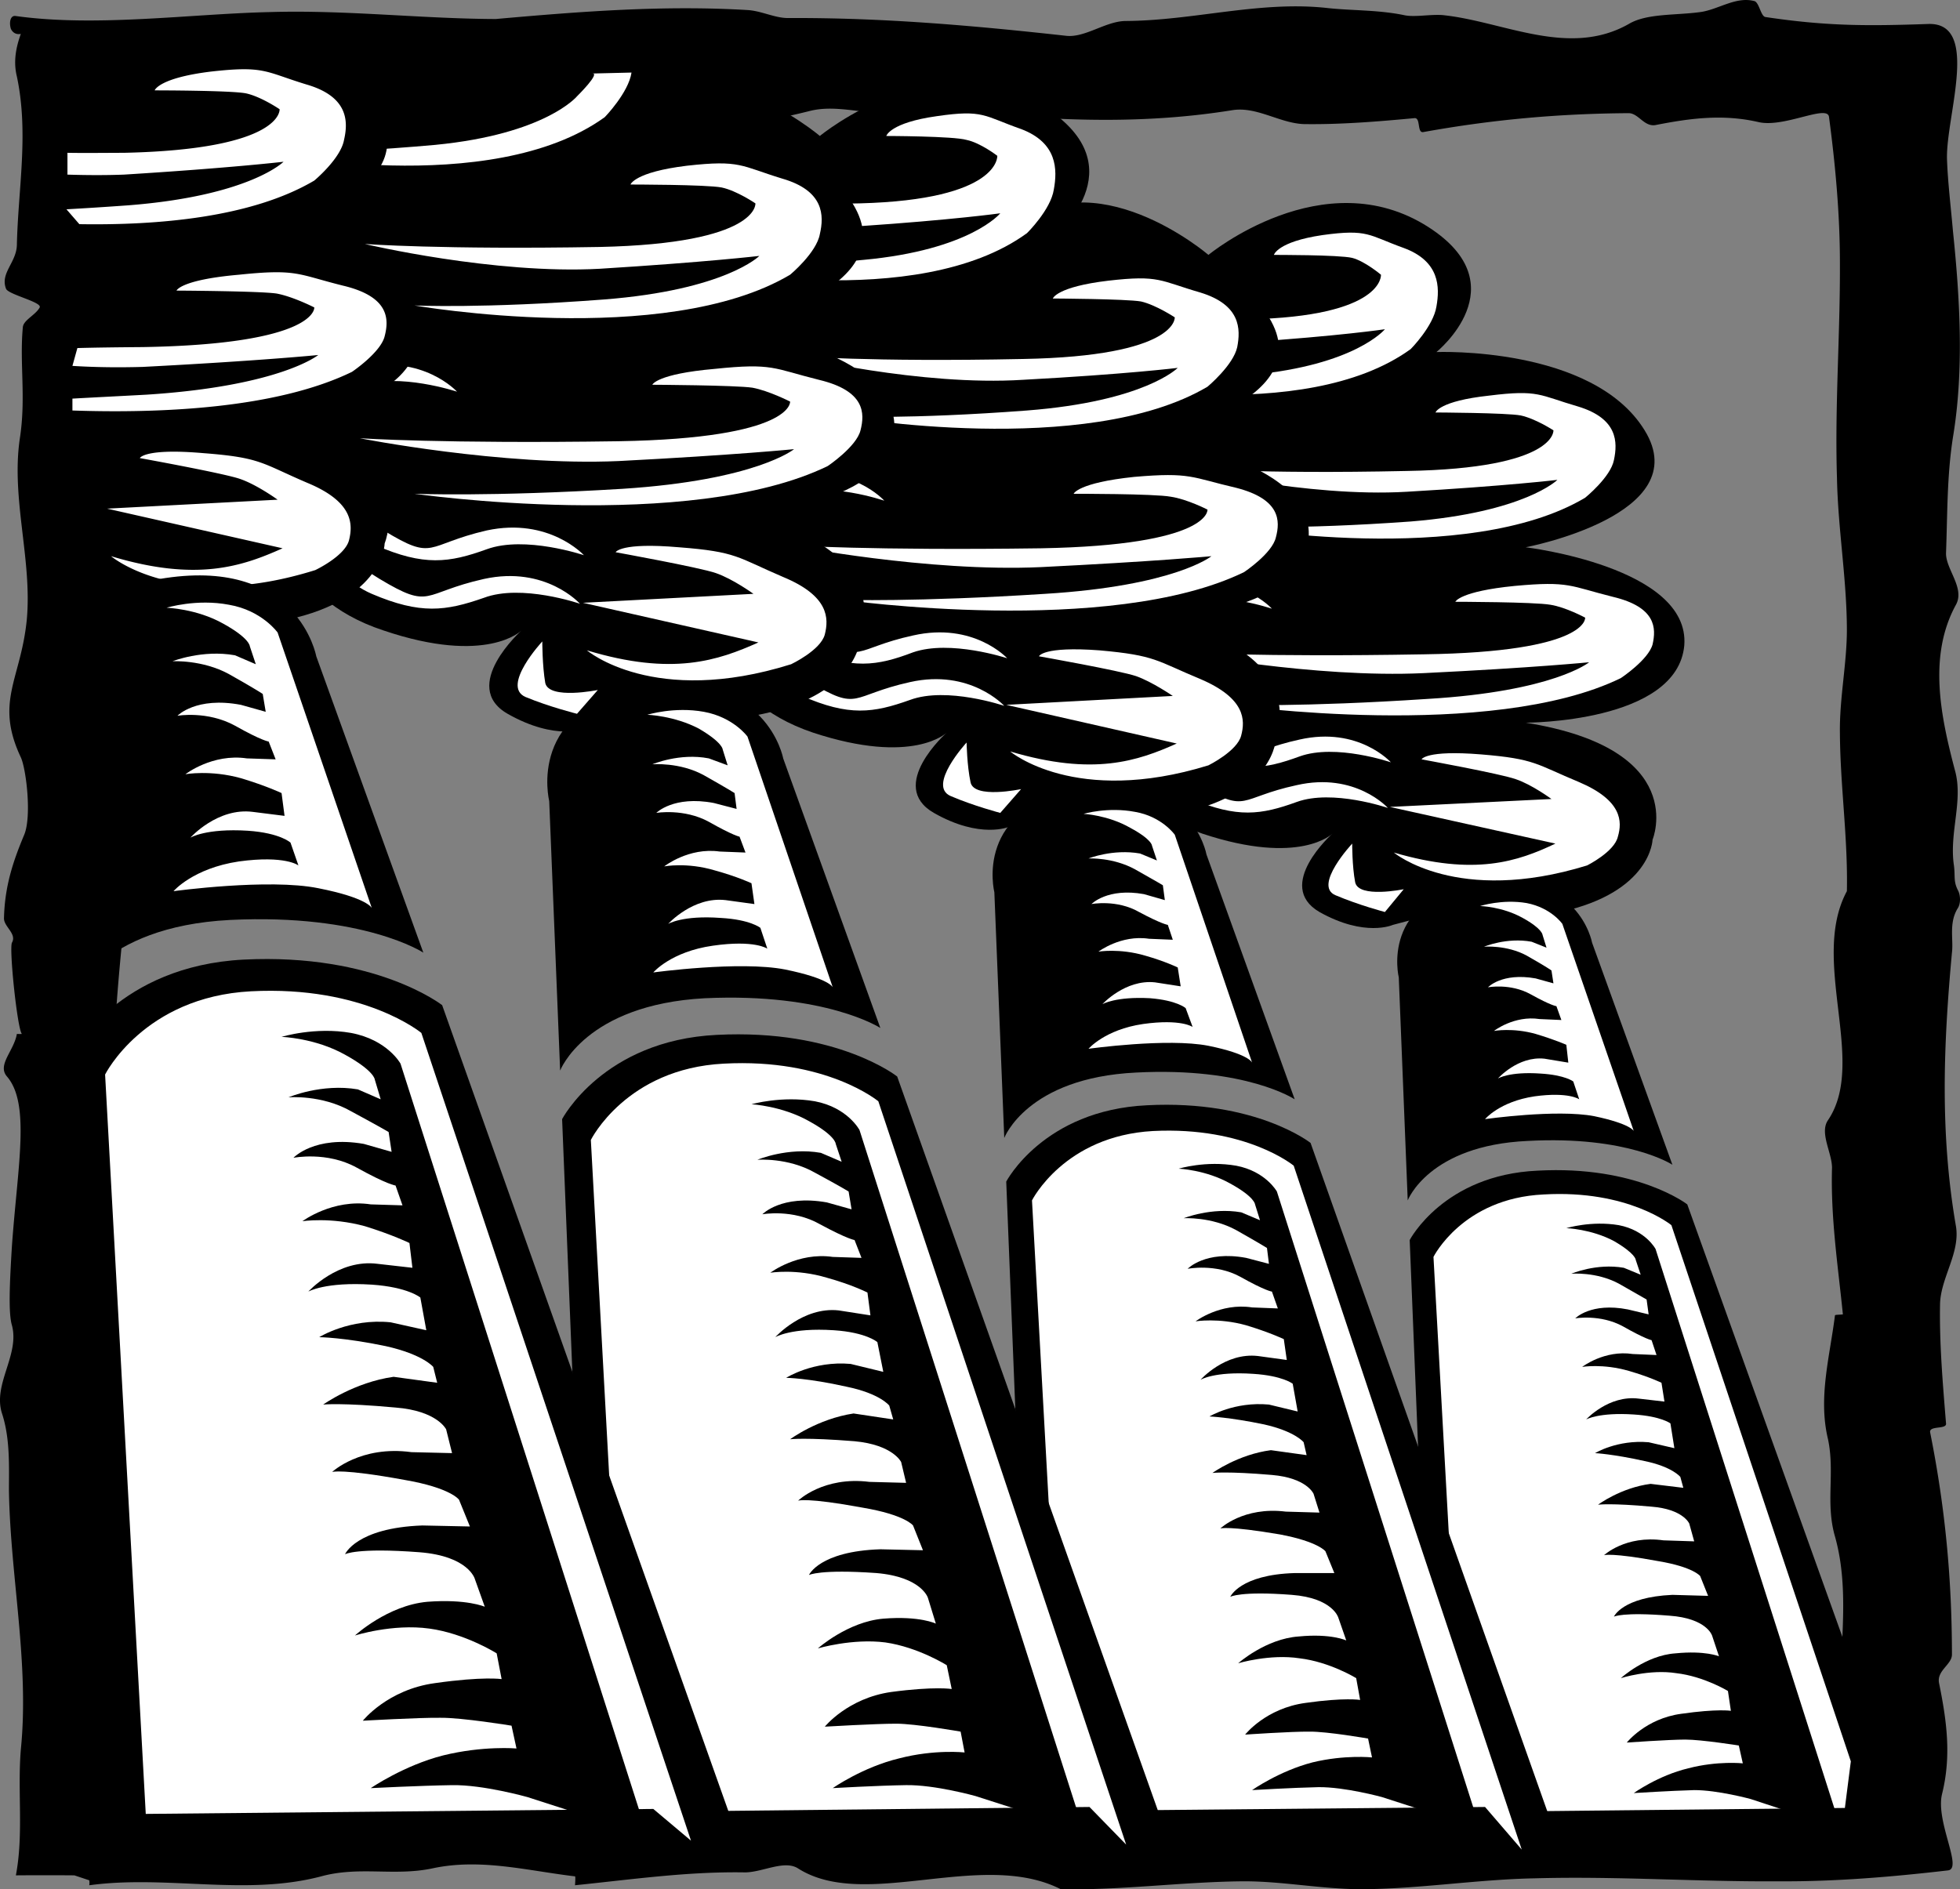
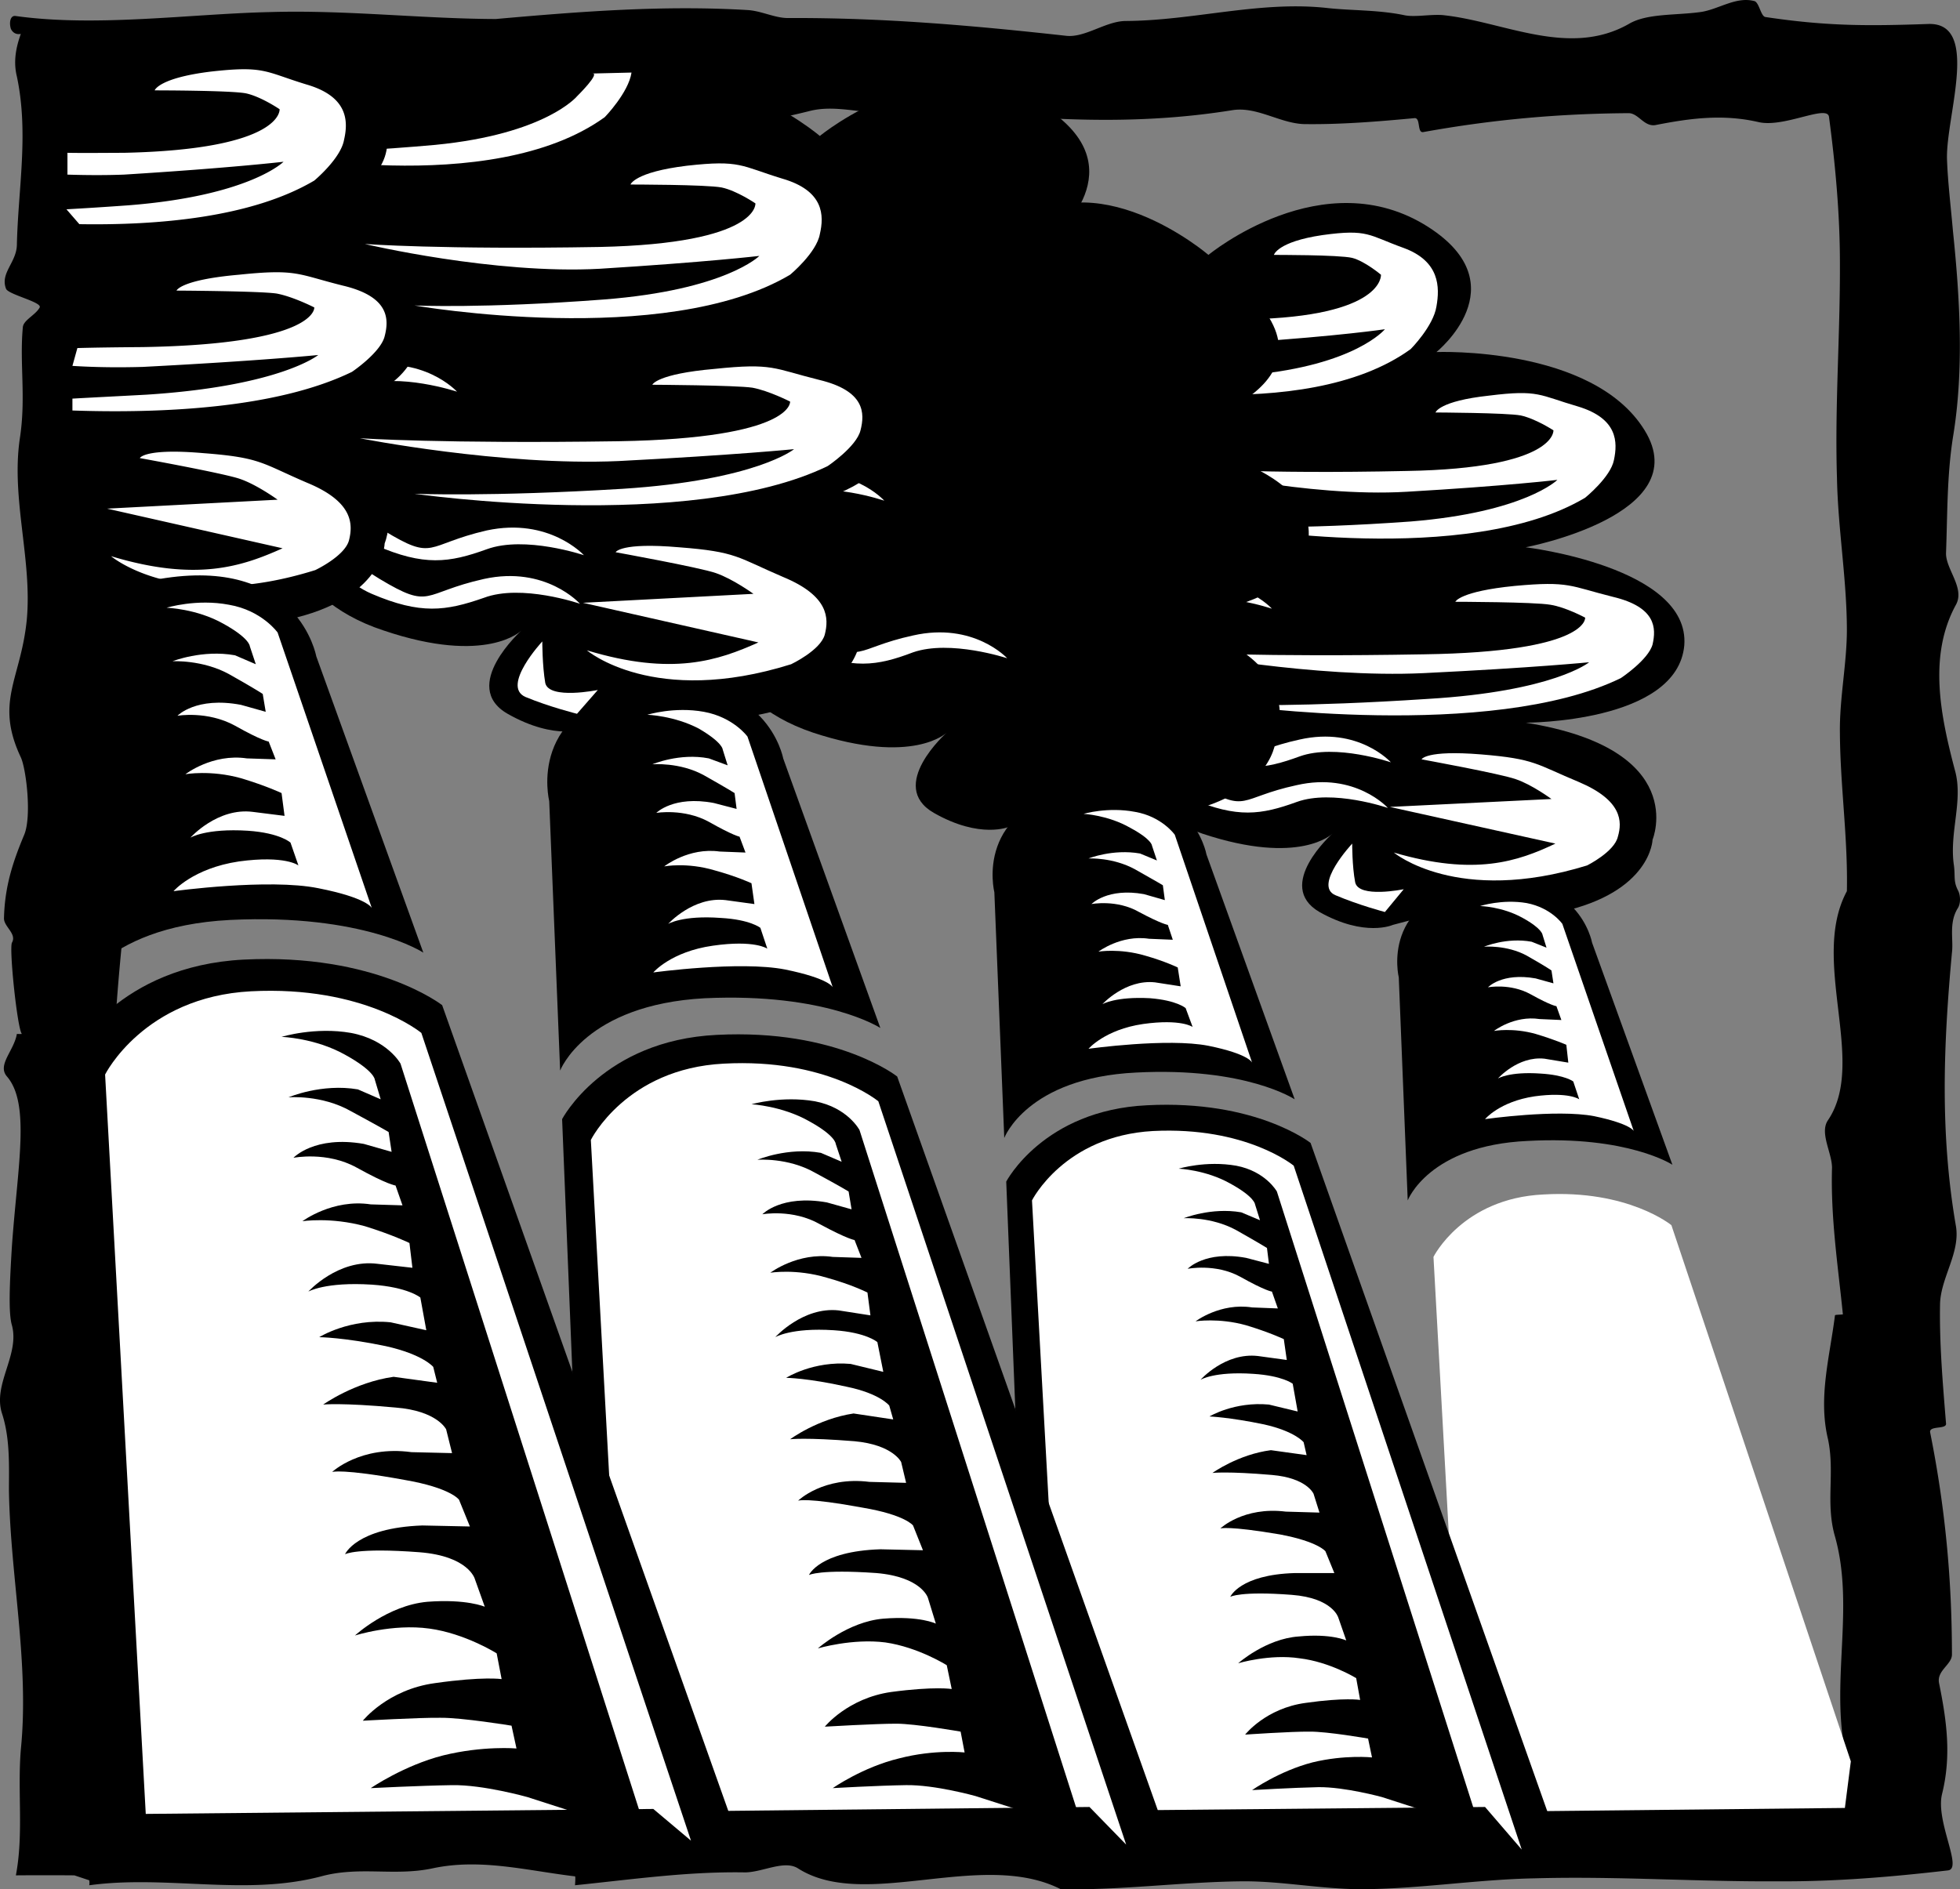
<svg xmlns="http://www.w3.org/2000/svg" width="197.715" height="190.629">
  <rect width="100%" height="100%" fill="#808080" stroke="none" />
  <path d="M10.402 125.72c.145 4.655.551 9.284 1 13.898a6.607 6.607 0 0 1 0-.399c-.004 6.723-.882 13.488-.699 20.301.2 6.973 1.457 13.996.399 21.2-.094.464.683.538 1.203.398.336-.168.566-.461.398-.899 1.363.445 2.692.672 4.102.399 5.3-1.11 10.52-.149 15.699 0 1.664-.004 2.637 1.43 4.098.902.547-.14 1.257-3.191 1.703-3 .77.398 1.242 1.48 1.898 1.5 3.403.328 6.598-.266 10.399.3 5.64.774 11.347-1.109 17-.6 5.554.5 7.613 2.816 12.8.5 1.102-.466 5.684-.993 7.403-.302 2.383.985 4.672 1.715 7.699 1.801.762.031 1.426-1.172 2.3-.699.567.242 1.208-.047 1.7-.402.047.117.027.355.098.402 1.535.254 2.824 1.742 3.902.898 4.3-3.515 26.242.106 30.098-.898 2.742-.711 5.472-.82 8.203-1.7 2.37-.679 4.972 1.95 7.199 1.9 8.094-.075 16.2-1.759 24.3-1 3.911.312 7.829-.255 11.7.398a633.116 633.116 0 0 1 0-3.899l.398-1.3c.2.011.348.011.5 0-.945-6.81 1.075-13.72-.8-20.399-.97-3.356.011-6.41-.7-9.8-1.011-4.2.172-8.29.7-12.5.004-.079.5-.056.8-.102-.503-4.954-1.242-9.735-1.097-14.797-.004-1.524-1.285-3.528-.403-4.801 3.973-5.883-1.855-16.117 1.903-23.102.113-5.328-.672-10.636-.703-15.898-.059-3.535.703-7.031.703-10.5-.012-5.113-.906-10.203-1-15.3-.227-7.192.324-14.391.297-21.602.004-4.91-.446-9.899-1.098-14.797-.113-1.348-4.512 1.097-7.102.5-3.566-.824-6.847-.403-10.398.297-1.156.199-1.707-1.18-2.7-1.2-6.94.047-13.581.618-20.702 1.903-.684.164-.266-1.43-.899-1.403-3.746.352-7.492.657-11.199.602-2.434-.098-4.727-1.797-7.2-1.402-8.808 1.418-17.1 1.074-25.6.3-1.216-.105-2.782-.914-4.2-1.699-.41-.297-1.172-.273-1.7 0-.796.371-1.222 1.438-2.3 1.602-3.016.394-6.008-.875-8.902-.102-4.989 1.23-10.633 2.36-15.399-.101-1.597-.82-3.336.879-4.898.8-3.63-.07-7.11-.008-10.801-.597-6.11-.91-12.738-.59-19.3 0-2.153.226-4.622.511-6.802.597-3.968.07-12.722-2.972-12.597 1.602.246 5.418.254 8.96-.602 14.398-.047.364-1.304.496-1.398.903-.57 1.648.703 3.203.898 4.797.348 2.187.145 4.726 1.102 6.3 3.238 5.297-.215 11.063-.801 16.403-.07 1.129.238 2.496 0 3.398-.477 2.27-.395 4.469-.7 6.602-.667 6.011 1.24 11.87 1.298 17.898.008 1.762 1.523 3.531 1.3 5.2-.918 8.296-1.648 16.214-1.597 24.5 0 1.148-.653 2.292-.703 3.5-.137 1.585-.16 6.703-.2 8.3H1.203c.578-8.097 1.871-14.344-.5-17.101-1.012-1.172.696-2.563 1-4.297.04 0 .309.02.5 0-.46-.563-1.293-8.567-1-9.203.528-.918-.855-1.633-.8-2.5.081-3.223.917-5.696 2-8.297.84-1.82.234-6.766-.301-7.903-2.653-5.644.004-7.863.601-13.898.555-6.055-1.601-12.211-.699-18.3.633-4.098-.043-7.548.3-11.2.052-.723 1.29-1.234 1.7-2 .266-.547-3.23-1.309-3.402-1.902-.594-1.575 1.054-2.625 1.101-4.399.117-5.61 1.219-11.238 0-17-.367-1.476-.105-2.91.399-4.3-.496.101-.832-.149-1-.5-.188-.57-.102-1.41.5-1.301 8.187 1.136 17.668-.223 25.601-.399 7.863-.238 15.617.715 23.301.7-.14.015-.305.015-.5 0 8.512-.755 16.973-1.419 25.5-.899 1.379.11 2.687.809 4 .8 9.5-.046 18.566.743 28.098 1.798 1.886.175 3.918-1.457 5.902-1.5 6.937-.032 13.652-2.086 20.5-1.297 2.48.258 5.004.172 7.598.699 1.039.246 2.605-.09 3.902 0 6.117.617 12.723 4.344 18.8.898 1.798-1.078 4.708-.859 7.2-1.199 1.84-.246 3.621-1.625 5.5-1.101.473.195.621 1.55 1.098 1.601 6.172.922 10.234.914 16.402.7 5.277-.184 1.793 9.261 1.898 13.601.075 2.293.399 4.953.602 7.3.734 7.052 1.102 14.204 0 20.798-.617 3.98-.547 7.738-.7 11.703-.019 1.629 1.927 3.511 1 5.199-2.827 5.172-1.534 11.262-.1 16.7.862 3.066-.595 6.296-.102 9.6.148 1.11-.07 1.571.402 2.5.27.493.293 1.321 0 1.798-.945 1.492-.43 3.18-.602 4.5-.84 9.164-1.234 18.109.403 27.601.445 2.68-1.508 5.153-1.602 7.801-.078 3.977.27 8.016.602 12.098.101.64-1.723.191-1.602.902 1.54 7.707 2.192 14.871 2.2 22.398.023 1.028-1.555 1.625-1.301 2.903.773 3.8 1.261 7.34.3 11.199-.671 2.781 2.133 7.523.602 7.7-5.629.652-11.344 1.136-17 1.1-8.23.06-16.48-.534-24.7-.3-5.859.113-11.69 1.078-17.5 1.098-4.027-.008-8.03-.829-12-.797-6.113.062-12.19.914-18.3.797-8-4.063-19.723 2.222-26.5-2.098-1.422-.91-3.719.469-5.5.398-5.766-.082-11.246.715-17 1.301.027-.367.055-.902 0-.898-4.86-.578-9.547-1.852-14.402-.801-3.84.805-7.344-.25-11.2.8-7.636 2.016-15.554-.163-23.398.9a1.518 1.518 0 0 0 0-.5l-1.5-.5a372.202 372.202 0 0 0-5.902 0c.793-4.188.148-8.411.5-12.7.87-8.672-1.055-17.418-1.2-26.102 0-2.445.133-5.254-.699-7.8-.953-2.954 1.801-5.903 1-8.899-.367-1.222-.23-4.242 0-8h9.2" />
-   <path d="M111.504 72.918s-.05 7.903 9.8 11.2c9.837 3.265 13.098 0 13.098 0s-5.886 5.234-1.3 7.902c4.597 2.582 7.402 1.3 7.402 1.3l7.2-1.902s2.507 2.098 9.698.602c9.172-2.012 9.301-7.3 9.301-7.3s3.809-9.15-12.8-11.802c0 0 15.292.032 16-7.8.609-7.918-16-9.899-16-9.899s17.265-3.27 12-11.8c-5.235-8.528-21-7.899-21-7.899s8.347-6.719-.801-12.602c-10.586-6.8-22.2 2.801-22.2 2.801s-11.636-10.004-20.097-2.5c-8.54 7.496 5.5 23.5 5.5 23.5s-11.54 3.996-10 14c1.46 9.996 14.199 12.2 14.199 12.2" />
+   <path d="M111.504 72.918s-.05 7.903 9.8 11.2c9.837 3.265 13.098 0 13.098 0s-5.886 5.234-1.3 7.902c4.597 2.582 7.402 1.3 7.402 1.3l7.2-1.902s2.507 2.098 9.698.602c9.172-2.012 9.301-7.3 9.301-7.3s3.809-9.15-12.8-11.802c0 0 15.292.032 16-7.8.609-7.918-16-9.899-16-9.899s17.265-3.27 12-11.8c-5.235-8.528-21-7.899-21-7.899s8.347-6.719-.801-12.602c-10.586-6.8-22.2 2.801-22.2 2.801s-11.636-10.004-20.097-2.5c-8.54 7.496 5.5 23.5 5.5 23.5s-11.54 3.996-10 14" />
  <path fill="#fff" d="M142.305 35.22s2.285-2.298 2.597-4.302c.344-1.933.344-4.558-3.3-5.898-3.575-1.285-3.575-1.941-8.2-1.3-4.558.671-4.898 2-4.898 2s6.57-.016 7.898.3c1.297.34 2.903 1.7 2.903 1.7s.363 4.218-13.403 4.5c-13.793.37-20.398-.302-20.398-.302s11.2 3.297 20.398 2.602c9.172-.613 13.801-1.3 13.801-1.3s-2.984 3.64-13.5 4.6c-10.484 1.005-16.398.7-16.398.7s21.664 4.57 32.5-3.3m17.597 15s2.57-2.075 2.903-3.802c.386-1.816.386-4.18-3.602-5.398-3.949-1.145-3.949-1.734-9-1.102-5.054.547-5.398 1.7-5.398 1.7s7.199.03 8.597.3c1.493.32 3.301 1.5 3.301 1.5s.356 3.84-14.8 4.102c-15.16.328-22.399-.3-22.399-.3s12.293 2.991 22.398 2.398c10.102-.586 15.2-1.2 15.2-1.2s-3.293 3.27-14.797 4.2c-11.594.84-18.102.5-18.102.5s23.832 4.18 35.7-2.899m3.601 18.199s2.777-1.84 3.2-3.398c.37-1.633.37-3.758-4-4.8-4.36-1.087-4.36-1.614-9.9-1.102-5.577.55-6 1.601-6 1.601s7.966.012 9.598.301c1.543.242 3.5 1.3 3.5 1.3s.426 3.462-16.3 3.7c-16.621.293-24.598-.2-24.598-.2s13.535 2.618 24.598 2.098c11.168-.543 16.703-1.097 16.703-1.097s-3.551 2.945-16.301 3.699c-12.656.84-19.8.598-19.8.598s26.198 3.699 39.3-2.7M140.602 86.02s6.375 5.352 19.5 1.3c0 0 2.754-1.37 3.101-2.902.446-1.515.446-3.644-3.898-5.5-4.39-1.816-4.39-2.347-9.903-2.8-5.601-.454-6 .5-6 .5s7.942 1.445 9.5 2c1.618.539 3.602 2 3.602 2l-16.3.8 16.698 3.7c-3.78 1.793-8.109 3.3-16.3.902m1 3.7s-4.555.944-4.899-.7c-.312-1.637-.3-3.902-.3-3.902s-3.954 4.234-1.7 5.203c2.344 1 5 1.699 5 1.699l1.899-2.3m-1.598-8.2s-3.285-3.652-9.2-2.3c-5.898 1.273-4.913 2.913-9.8 0-4.957-2.993-5.902-5.602-5.902-5.602s.527 5 5.101 7c4.61 1.937 7 1.609 10.602.3 3.617-1.316 9.199.602 9.199.602" />
  <path fill="#fff" d="M140.305 76.918s-3.258-3.64-9.203-2.3c-5.868 1.28-4.883 2.921-9.797 0-4.93-2.985-5.903-5.598-5.903-5.598s.555 5.004 5.102 7c4.637 1.941 7.027 1.613 10.598.3 3.648-1.312 9.203.598 9.203.598m-12-15.5s-3.258-3.64-9.203-2.3c-5.868 1.28-4.883 2.921-9.797 0-4.93-2.985-5.903-5.598-5.903-5.598s.555 5.004 5.102 7c4.637 1.941 7.027 1.613 10.598.3 3.648-1.312 9.203.598 9.203.598" />
  <path d="M71.902 62.418s-.035 8.086 10.102 11.5c10.137 3.344 13.5 0 13.5 0s-6.066 5.371-1.3 8.102c4.695 2.68 7.6 1.398 7.6 1.398l7.4-2s2.585 2.16 10 .602c9.433-2.055 9.5-7.5 9.5-7.5s3.987-9.422-13.102-12.102c0 0 15.742-.023 16.402-8.097.687-8.149-16.402-10.203-16.402-10.203s17.765-3.352 12.402-12.098c-5.45-8.824-21.7-8.102-21.7-8.102s8.61-6.996-.902-13.097C94.59 3.86 82.703 13.719 82.703 13.719s-12.062-10.273-20.8-2.5c-8.774 7.68 5.601 24.2 5.601 24.2s-11.797 4.078-10.3 14.402c1.593 10.277 14.698 12.597 14.698 12.597" />
-   <path fill="#fff" d="M103.602 23.52s2.394-2.356 2.703-4.402c.367-2.008.367-4.711-3.301-6.098-3.766-1.316-3.766-1.992-8.5-1.3-4.727.66-5.102 2-5.102 2s6.793.01 8.102.398c1.395.289 3.098 1.601 3.098 1.601s.328 4.434-13.899 4.801c-14.16.309-20.898-.402-20.898-.402s11.469 3.414 20.898 2.703c9.492-.64 14.2-1.301 14.2-1.301s-3.016 3.703-13.801 4.7c-10.844 1.03-16.899.698-16.899.698s22.278 4.723 33.399-3.398m18.203 15.5s2.61-2.172 3-4c.351-1.824.351-4.254-3.703-5.5-4.121-1.191-4.121-1.797-9.297-1.2-5.235.618-5.602 1.798-5.602 1.798s7.43.039 8.899.3c1.507.348 3.402 1.602 3.402 1.602s.336 3.914-15.3 4.2c-15.59.323-23-.302-23-.302s12.612 3.059 23 2.403c10.429-.563 15.6-1.203 15.6-1.203s-3.312 3.379-15.202 4.3c-11.899.903-18.598.602-18.598.602s24.543 4.254 36.8-3m3.7 18.7s2.836-1.888 3.2-3.5c.452-1.673.452-3.86-4-5-4.544-1.052-4.544-1.598-10.302-1.102-5.691.597-6.097 1.703-6.097 1.703s8.176-.012 9.797.297c1.648.242 3.703 1.3 3.703 1.3s.402 3.594-16.801 3.903c-17.148.238-25.3-.301-25.3-.301s13.878 2.727 25.3 2.2c11.477-.567 17.2-1.102 17.2-1.102s-3.68 3-16.802 3.8c-13.046.84-20.398.602-20.398.602s26.977 3.797 40.5-2.8m-23.602 18.1s6.551 5.552 20 1.4c0 0 2.907-1.434 3.301-3 .422-1.575.422-3.763-4.101-5.7-4.473-1.848-4.473-2.395-10.2-2.902-5.722-.426-6.097.601-6.097.601s8.144 1.442 9.797 2c1.62.57 3.703 2 3.703 2l-16.801.899 17.2 3.902c-3.923 1.754-8.38 3.309-16.802.8m1.102 3.798s-4.781 1.023-5.102-.7c-.355-1.656-.398-4-.398-4s-4.012 4.371-1.602 5.403c2.32.996 5 1.699 5 1.699l2.102-2.402m-1.699-8.398s-3.418-3.759-9.5-2.4c-6.082 1.344-5.07 3.036-10.102 0-5.105-3.046-6.101-5.702-6.101-5.702s.562 5.117 5.3 7.101c4.727 2.07 7.184 1.73 10.903.399 3.715-1.371 9.5.601 9.5.601" />
  <path fill="#fff" d="M101.602 66.418s-3.38-3.687-9.5-2.3c-6.043 1.316-5.028 3.007-10.098 0-5.07-3.075-6.102-5.797-6.102-5.797s.602 5.18 5.301 7.199c4.762 2.039 7.223 1.7 10.899.3 3.757-1.304 9.5.598 9.5.598M89.203 50.52s-3.34-3.754-9.398-2.402c-6.106 1.355-5.094 3.043-10.203 0-5.028-3.04-6-5.7-6-5.7s.543 5.118 5.3 7.102c4.704 2.07 7.16 1.734 10.903.398 3.695-1.367 9.398.602 9.398.602" />
  <path d="M15.402 8.72c1.57 7.476 8.403 15.3 8.403 15.3s-12.207 4.219-10.602 14.8c1.578 10.637 15 13 15 13s.043 8.36 10.5 11.798c10.426 3.523 13.899 0 13.899 0s-6.258 5.609-1.399 8.402c4.887 2.777 7.899 1.5 7.899 1.5l7.601-2.102s2.66 2.223 10.301.602c9.715-2.098 9.8-7.7 9.8-7.7s4.095-9.71-13.5-12.5c0 0 16.2.005 16.9-8.3.695-8.402-16.9-10.5-16.9-10.5s18.29-3.473 12.7-12.5c-5.547-9.07-22.3-8.402-22.3-8.402s2.253-1.762 3.198-4.297l-51.5.898" />
  <path fill="#fff" d="M59.703 7.418c.973-.136-1.5 2.301-1.5 2.301s-3.156 3.817-14.3 4.899c-11.133 1.007-17.399.703-17.399.703s22.973 4.828 34.5-3.5c0 0 2.395-2.461 2.7-4.5l-4 .097M79.703 27.72s2.664-2.212 3-4.102c.434-1.868.434-4.375-3.8-5.598-4.192-1.281-4.192-1.906-9.598-1.3-5.313.644-5.703 1.898-5.703 1.898s7.664 0 9.203.3c1.523.325 3.398 1.602 3.398 1.602s.422 4.05-15.699 4.398c-16.04.278-23.7-.3-23.7-.3s13.02 3.086 23.7 2.5c10.762-.668 16.098-1.297 16.098-1.297s-3.422 3.449-15.7 4.398c-12.226.93-19.097.602-19.097.602s25.25 4.402 37.898-3.102m3.801 19.301s2.906-1.953 3.3-3.602c.45-1.734.45-3.992-4.202-5.097-4.614-1.149-4.614-1.715-10.5-1.102-5.907.516-6.297 1.602-6.297 1.602s8.394.043 10.097.297c1.664.308 3.801 1.402 3.801 1.402s.39 3.7-17.3 4c-17.688.262-26.098-.3-26.098-.3s14.308 2.82 26.097 2.3c11.797-.61 17.7-1.2 17.7-1.2s-3.797 3.13-17.297 4c-13.457.821-21 .5-21 .5s27.761 3.985 41.699-2.8M59.203 65.618s6.727 5.754 20.602 1.402c0 0 2.972-1.402 3.398-3 .414-1.637.414-3.89-4.199-5.8-4.652-1.99-4.652-2.552-10.5-3-5.945-.516-6.402.5-6.402.5s8.46 1.53 10.101 2.1c1.727.59 3.801 2.098 3.801 2.098l-17.2.903 17.7 4c-4.055 1.816-8.645 3.414-17.3.797m1.101 4s-4.91 1.004-5.301-.7c-.305-1.777-.3-4.199-.3-4.199s-4.184 4.508-1.7 5.602c2.39.996 5.2 1.699 5.2 1.699l2.1-2.402m-1.8-8.7s-3.457-3.875-9.7-2.5c-6.288 1.41-5.245 3.153-10.5 0-5.187-3.113-6.202-5.898-6.202-5.898s.57 5.316 5.402 7.398c4.914 2.098 7.45 1.746 11.3.403 3.805-1.438 9.7.597 9.7.597" />
  <path fill="#fff" d="M58.902 56.02s-3.507-3.848-9.8-2.5c-6.239 1.437-5.196 3.176-10.399 0-5.238-3.09-6.3-5.902-6.3-5.902s.617 5.347 5.5 7.402c4.863 2.121 7.398 1.773 11.199.398 3.855-1.41 9.8.602 9.8.602m-12.8-16.5s-3.438-3.793-9.7-2.402c-6.27 1.394-5.226 3.136-10.398 0-5.27-3.13-6.3-5.899-6.3-5.899s.589 5.301 5.5 7.399c4.831 2.082 7.366 1.73 11.198.3 3.825-1.351 9.7.602 9.7.602" />
  <path d="m11.102 64.02 7.601-2.102s2.66 2.223 10.301.602c9.715-2.098 9.8-7.7 9.8-7.7s4.095-9.71-13.5-12.5c0 0 16.2.005 16.9-8.3.695-8.402-16.9-10.5-16.9-10.5s18.29-3.473 12.7-12.5c-5.547-9.07-22.3-7.7-22.3-7.7l-8.4 6.4-2.5 10 3 40.5.5 6 2.798-2.2" />
  <path fill="#fff" d="M6.805 15.418c1.75.032 3.676.004 5.699 0 16.121-.347 15.7-4.398 15.7-4.398s-1.876-1.277-3.4-1.602c-1.538-.3-9.202-.3-9.202-.3s.39-1.254 5.703-1.899c5.406-.605 5.406.02 9.597 1.301 4.235 1.223 4.235 3.73 3.801 5.598-.336 1.89-3 4.101-3 4.101-6.332 3.742-15.808 4.528-23.699 4.399l-1.3-1.5a382.99 382.99 0 0 0 6.198-.399c12.278-.949 15.7-4.398 15.7-4.398s-5.336.629-16.098 1.297c-1.84.07-3.793.062-5.7 0v-2.2m.501 26c9.039.309 20.633-.214 28.199-3.898 0 0 2.906-1.953 3.3-3.602.45-1.734.45-3.992-4.202-5.097-4.614-1.149-4.614-1.715-10.5-1.102-5.907.516-6.297 1.602-6.297 1.602s8.394.043 10.097.297c1.664.308 3.801 1.402 3.801 1.402s.39 3.7-17.3 4c-2.38.02-4.594.043-6.598.098l-.5 1.8c2.36.149 4.777.168 7.097.102 11.797-.61 17.7-1.2 17.7-1.2s-3.797 3.13-17.297 4c-2.754.15-5.281.274-7.5.4v1.198m3.898 14.7s6.727 5.754 20.602 1.402c0 0 2.972-1.402 3.398-3 .414-1.637.414-3.89-4.199-5.8-4.652-1.99-4.652-2.552-10.5-3-5.945-.516-6.402.5-6.402.5s8.46 1.53 10.101 2.1c1.727.59 3.801 2.098 3.801 2.098l-17.2.903 17.7 4c-4.055 1.816-8.645 3.414-17.3.797" />
  <path d="m142.004 121.118-.902-22.5s-1.977-8.004 8.101-9.5c10.063-1.473 11.399 6 11.399 6l8.101 22.402s-4.492-2.953-14.601-2.402c-9.989.453-12.098 6-12.098 6" />
-   <path d="m144.602 184.32-2.399-59.202s3.422-6.575 12.899-7c10.011-.547 15.101 3.402 15.101 3.402l19.399 54.098-1 8-44 .703" />
  <path fill="#fff" d="m147.703 182.82-3.101-56s2.937-5.917 11.101-6.3c8.54-.5 12.899 3.098 12.899 3.098l18.101 54.101-.601 4.7-38.399.402" />
-   <path d="m185.703 184.52-18.699-58.5s-.988-1.875-3.7-2.402c-2.788-.473-5.3.3-5.3.3s2.512.086 4.8 1.301c2.212 1.285 2.2 1.899 2.2 1.899l.5 1.5-1.7-.7c-2.788-.484-5.3.602-5.3.602s2.512-.23 4.8 1c2.212 1.27 2.798 1.598 2.798 1.598l.203 1.5-2.102-.5c-3.738-.73-5.3.902-5.3.902s2.515-.441 4.8.8c2.305 1.31 2.899 1.4 2.899 1.4l.5 1.5-2.399-.102c-2.851-.434-5.101 1.3-5.101 1.3s2.082-.355 4.703.403c2.07.597 3.297 1.199 3.297 1.199l.3 1.898-2.597-.3c-3.031-.383-5.301 2.101-5.301 2.101s1.289-.734 4.8-.5c2.766.176 3.7.899 3.7.899l.398 2.5-2.597-.598c-3.168-.273-5.403 1.098-5.403 1.098s1.786.086 5 .8c2.809.582 3.602 1.602 3.602 1.602l.3 1.098-3.3-.399c-3.012.39-5.3 2.102-5.3 2.102s1.312-.176 5.398.199c3.18.25 3.8 1.7 3.8 1.7l.5 1.8-3.097-.102c-3.832-.543-6 1.5-6 1.5s.75-.277 5.5.602c3.508.59 4.199 1.5 4.199 1.5l.8 2-3.6-.102c-5.063.227-5.9 2.2-5.9 2.2s.868-.485 5.598-.098c3.766.266 4.301 2 4.301 2l.7 2.098s-1.387-.598-4.399-.297c-2.988.199-5.5 2.5-5.5 2.5s2.887-.926 5.598-.5c2.789.324 5.203 1.797 5.203 1.797l.297 2s-1.336-.223-5 .3c-3.586.477-5.5 2.903-5.5 2.903s4.289-.301 5.902-.301c1.637 0 5.398.598 5.398.598l.403 1.8s-2.54-.273-5.5.5c-3.04.727-5.5 2.5-5.5 2.5s3.703-.234 6.097-.3c2.368-.008 5.7.902 5.7.902l9.101 3" />
  <path fill="#fff" d="M157.602 93.22s-1.114-1.622-3.598-2.102c-2.465-.422-4.7.3-4.7.3s2.235.047 4.298 1.2c1.988 1.097 2 1.703 2 1.703l.402 1.297-1.5-.598c-2.516-.465-4.8.5-4.8.5s2.284-.195 4.3.898c2.035 1.157 2.5 1.5 2.5 1.5l.2 1.301-1.802-.5c-3.41-.605-4.8.899-4.8.899s2.25-.43 4.3.703c2.082 1.16 2.602 1.199 2.602 1.199l.5 1.398-2.2-.097c-2.562-.39-4.6 1.199-4.6 1.199s1.89-.348 4.198.3c1.91.571 3.102 1.098 3.102 1.098l.2 1.801-2.4-.398c-2.679-.293-4.702 2-4.702 2s1.136-.72 4.3-.5c2.489.148 3.301.797 3.301.797l.602 1.8s-1.04-.773-4.5-.3c-3.54.527-5 2.3-5 2.3s7.21-1.023 11-.3c3.71.777 4 1.5 4 1.5l-7.203-20.899" />
  <path d="m101.305 114.82-1-24.8s-2.203-8.723 8.898-10.402c11.055-1.586 12.5 6.601 12.5 6.601l8.899 24.7s-4.903-3.274-16-2.7c-11.012.531-13.297 6.602-13.297 6.602" />
  <path d="m104.102 184.32-2.598-65.1s3.75-7.2 14.2-7.7c10.987-.57 16.5 3.8 16.5 3.8l24.398 68.9-4.098-.7-48.402.8" />
  <path fill="#fff" d="m107.504 182.72-3.402-61.602s3.254-6.504 12.203-7c9.426-.473 14.199 3.5 14.199 3.5l23 69-3.7-4.297-42.3.398" />
  <path d="m149.305 184.52-20.5-64.3s-1.125-2.036-4.102-2.602c-3.07-.536-5.8.3-5.8.3s2.73.11 5.199 1.5c2.48 1.36 2.5 2.102 2.5 2.102l.5 1.598-1.899-.797c-3.023-.524-5.8.597-5.8.597s2.777-.175 5.3 1.2c2.43 1.375 3.102 1.8 3.102 1.8l.199 1.602-2.3-.602c-4.13-.77-5.9 1.102-5.9 1.102s2.821-.559 5.298.8c2.574 1.446 3.203 1.5 3.203 1.5l.597 1.7-2.597-.102c-3.203-.496-5.703 1.403-5.703 1.403s2.32-.38 5.101.398c2.375.715 3.801 1.399 3.801 1.399l.3 2.101-2.902-.398c-3.332-.39-5.8 2.398-5.8 2.398s1.386-.863 5.3-.601c2.993.187 4 1 4 1l.5 2.8-2.898-.699c-3.488-.324-6 1.2-6 1.2s2.02.077 5.5.8c3.145.703 4 1.8 4 1.8l.3 1.302-3.6-.5c-3.294.422-5.9 2.297-5.9 2.297s1.528-.184 6 .203c3.524.3 4.2 1.898 4.2 1.898l.598 1.899-3.399-.098c-4.27-.531-6.601 1.7-6.601 1.7s.773-.29 6 .6c3.859.723 4.601 1.7 4.601 1.7l.899 2.2h-4c-5.532.163-6.5 2.398-6.5 2.398s1.004-.598 6.203-.2c4.148.32 4.699 2.301 4.699 2.301l.8 2.3s-1.523-.722-4.8-.401c-3.324.23-6.102 2.703-6.102 2.703s3.192-.961 6.2-.5c3.043.363 5.703 2 5.703 2l.398 2.199s-1.547-.262-5.5.3c-4.023.54-6.101 3.2-6.101 3.2s4.691-.324 6.5-.3c1.765-.024 5.902.698 5.902.698l.398 1.903s-2.746-.29-6 .5c-3.347.863-6.097 2.797-6.097 2.797s4.117-.243 6.699-.297c2.66-.028 6.398 1 6.398 1l9.903 3.199" />
  <path fill="#fff" d="M118.504 84.22s-1.3-1.84-4-2.302c-2.746-.53-5.2.2-5.2.2s2.454.117 4.7 1.402c2.21 1.191 2.2 1.8 2.2 1.8l.5 1.5-1.7-.702c-2.75-.485-5.2.5-5.2.5s2.45-.137 4.7 1.101c2.207 1.238 2.8 1.602 2.8 1.602l.2 1.5-2.102-.602c-3.691-.672-5.3 1-5.3 1s2.55-.492 4.8.801c2.297 1.23 2.903 1.3 2.903 1.3l.5 1.5-2.403-.1c-2.82-.427-5.097 1.3-5.097 1.3s2.113-.36 4.699.398c2.059.586 3.3 1.2 3.3 1.2l.298 1.902-2.598-.402c-3-.317-5.3 2.203-5.3 2.203s1.323-.79 4.8-.602c2.738.219 3.598 1 3.598 1l.703 1.899s-1.149-.836-5-.297c-3.848.562-5.5 2.5-5.5 2.5s7.976-1.114 12.097-.301c4.13.84 4.403 1.7 4.403 1.7l-7.801-23" />
  <path d="m56.504 108.02-1.102-27.2s-2.418-9.644 9.801-11.402c12.153-1.836 13.801 7.102 13.801 7.102l9.8 27.2s-5.464-3.563-17.702-3c-12.082.652-14.598 7.3-14.598 7.3" />
  <path d="m59.602 184.52-2.899-71.602s4.149-7.945 15.602-8.5c12.125-.625 18.199 4.2 18.199 4.2l26.598 74.902-4.2.098-53.3.902" />
  <path fill="#fff" d="m63.305 182.82-3.703-67.8s3.562-7.195 13.402-7.7c10.371-.566 15.598 3.798 15.598 3.798l25 75-3.7-3.797-46.597.5" />
  <path d="m109.305 184.72-22.602-70.7s-1.183-2.27-4.5-2.902c-3.336-.579-6.398.3-6.398.3s3.062.157 5.797 1.7c2.71 1.484 2.703 2.3 2.703 2.3l.597 1.801-2.097-.898c-3.332-.594-6.403.699-6.403.699s3.07-.254 5.801 1.3c2.715 1.47 3.399 1.9 3.399 1.9l.3 1.8-2.5-.7c-4.597-.812-6.5 1.2-6.5 1.2s3.059-.566 5.801 1c2.813 1.52 3.5 1.598 3.5 1.598l.7 1.8-2.899-.097c-3.52-.508-6.3 1.597-6.3 1.597s2.581-.433 5.698.5c2.559.707 4.102 1.5 4.102 1.5l.3 2.301-3.202-.5c-3.602-.398-6.399 2.7-6.399 2.7s1.606-.981 5.899-.7c3.304.215 4.402 1.2 4.402 1.2l.598 3-3.297-.801c-3.766-.336-6.5 1.402-6.5 1.402s2.191.023 6.097.898c3.387.696 4.301 1.903 4.301 1.903l.399 1.398-4-.601c-3.63.546-6.399 2.601-6.399 2.601s1.582-.195 6.5.2c3.88.363 4.7 2.1 4.7 2.1l.5 2.099-3.7-.098c-4.652-.586-7.199 1.898-7.199 1.898s.832-.347 6.5.7c4.324.73 5.098 1.8 5.098 1.8l1 2.5-4.297-.097c-6.156.199-7.203 2.597-7.203 2.597s1.09-.601 6.8-.199c4.567.39 5.2 2.5 5.2 2.5l.8 2.602s-1.62-.797-5.3-.5c-3.582.308-6.598 3-6.598 3s3.473-1.028 6.8-.602c3.325.48 6.2 2.3 6.2 2.3l.5 2.4s-1.711-.286-6.102.3c-4.382.621-6.699 3.5-6.699 3.5s5.192-.305 7.2-.3c1.925-.005 6.5.8 6.5.8l.402 2.102s-3.012-.336-6.602.597c-3.668.88-6.699 3-6.699 3s4.535-.258 7.398-.3c2.903-.047 7 1.101 7 1.101l10.903 3.5" />
  <path fill="#fff" d="M75.402 74.32s-1.406-1.956-4.398-2.5c-2.996-.546-5.7.298-5.7.298s2.704.09 5.2 1.402c2.402 1.41 2.398 2.098 2.398 2.098l.5 1.601-1.898-.699c-2.953-.578-5.7.598-5.7.598s2.747-.243 5.2 1.101c2.445 1.38 3.098 1.801 3.098 1.801l.203 1.598-2.301-.598c-4.055-.773-5.8 1-5.8 1s2.788-.473 5.3.898c2.484 1.407 3.098 1.5 3.098 1.5l.601 1.602-2.601-.102c-3.137-.445-5.598 1.5-5.598 1.5s2.277-.441 5.098.403c2.289.629 3.703 1.297 3.703 1.297l.297 2.101-2.899-.398c-3.277-.39-5.8 2.398-5.8 2.398s1.449-.887 5.3-.601c2.988.164 4 1 4 1l.7 2.101s-1.258-.91-5.5-.3c-4.227.601-6 2.699-6 2.699s8.73-1.192 13.3-.297c4.504.922 4.801 1.797 4.801 1.797L75.402 74.32" />
  <path d="m7.203 100.82-1.3-29.902s-2.598-10.636 10.8-12.597c13.406-1.992 15.2 7.898 15.2 7.898l10.8 29.899s-6.008-3.957-19.5-3.297c-13.262.676-16 8-16 8" />
  <path d="m10.602 185.02-3.2-78.902s4.555-8.66 17.2-9.297c13.293-.66 20 4.597 20 4.597l28.902 81.403-4.3 1.199-58.602 1" />
  <path fill="#fff" d="m14.703 183.02-4.101-74.602s3.898-7.824 14.703-8.398c11.43-.598 17.199 4.2 17.199 4.2l27.2 81.5-3.802-3.2-51.199.5" />
  <path d="m65.305 185.22-24.903-77.9s-1.308-2.41-5-3.1c-3.628-.638-7 .398-7 .398s3.372.105 6.403 1.8c2.957 1.63 3 2.5 3 2.5l.597 2-2.3-1c-3.664-.629-7 .801-7 .801s3.336-.289 6.3 1.399c3.028 1.636 3.801 2.101 3.801 2.101l.301 2-2.8-.8c-4.997-.872-7.102 1.402-7.102 1.402s3.375-.684 6.402 1c3.082 1.71 3.898 1.797 3.898 1.797l.7 2-3.2-.098c-3.847-.586-6.898 1.7-6.898 1.7s2.828-.446 6.3.5c2.77.855 4.5 1.698 4.5 1.698l.298 2.5-3.5-.398c-3.985-.527-7 2.8-7 2.8s1.707-1 6.402-.702c3.66.25 4.898 1.3 4.898 1.3l.602 3.301-3.602-.8c-4.14-.423-7.199 1.5-7.199 1.5s2.465.019 6.7.902c3.785.843 4.8 2.097 4.8 2.097l.399 1.602-4.399-.602c-3.965.555-7.101 2.801-7.101 2.801s1.832-.203 7.3.3c4.211.329 5.102 2.2 5.102 2.2l.598 2.399-4.098-.098c-5.129-.703-8 2-8 2s.984-.356 7.3.8c4.677.801 5.5 2 5.5 2l1.098 2.7-4.8-.102c-6.668.242-7.797 2.903-7.797 2.903s1.176-.684 7.5-.203c4.984.39 5.597 2.703 5.597 2.703l1 2.797s-1.82-.805-5.8-.5c-4.008.363-7.297 3.402-7.297 3.402s3.789-1.211 7.5-.7c3.61.489 6.797 2.5 6.797 2.5l.5 2.598s-1.86-.285-6.7.403c-4.808.644-7.3 3.797-7.3 3.797s5.652-.325 7.8-.297c2.18-.028 7.2.797 7.2.797l.5 2.3s-3.36-.297-7.399.7c-3.945 1-7.3 3.3-7.3 3.3s5.007-.254 8.199-.3c3.152-.055 7.601 1.203 7.601 1.203l12.102 3.898" />
  <path fill="#fff" d="M28.004 63.82s-1.586-2.234-4.902-2.8c-3.274-.629-6.297.3-6.297.3s3.023.094 5.699 1.598c2.715 1.493 2.7 2.301 2.7 2.301l.6 1.801-2.1-.902c-3.278-.594-6.302.601-6.302.601s3.024-.168 5.7 1.301c2.714 1.527 3.402 2 3.402 2l.3 1.8-2.5-.702c-4.538-.86-6.402 1.101-6.402 1.101s3.008-.527 5.801 1c2.707 1.528 3.399 1.602 3.399 1.602l.703 1.797-2.903-.098c-3.472-.516-6.199 1.598-6.199 1.598s2.528-.457 5.602.402c2.543.762 4.097 1.5 4.097 1.5l.301 2.3-3.199-.402c-3.566-.46-6.3 2.602-6.3 2.602s1.554-.965 5.8-.7c3.277.227 4.3 1.2 4.3 1.2l.798 2.3s-1.325-1.042-6-.402c-4.641.692-6.598 3-6.598 3s9.61-1.312 14.598-.3c4.996.984 5.402 2 5.402 2l-9.5-27.797" />
</svg>